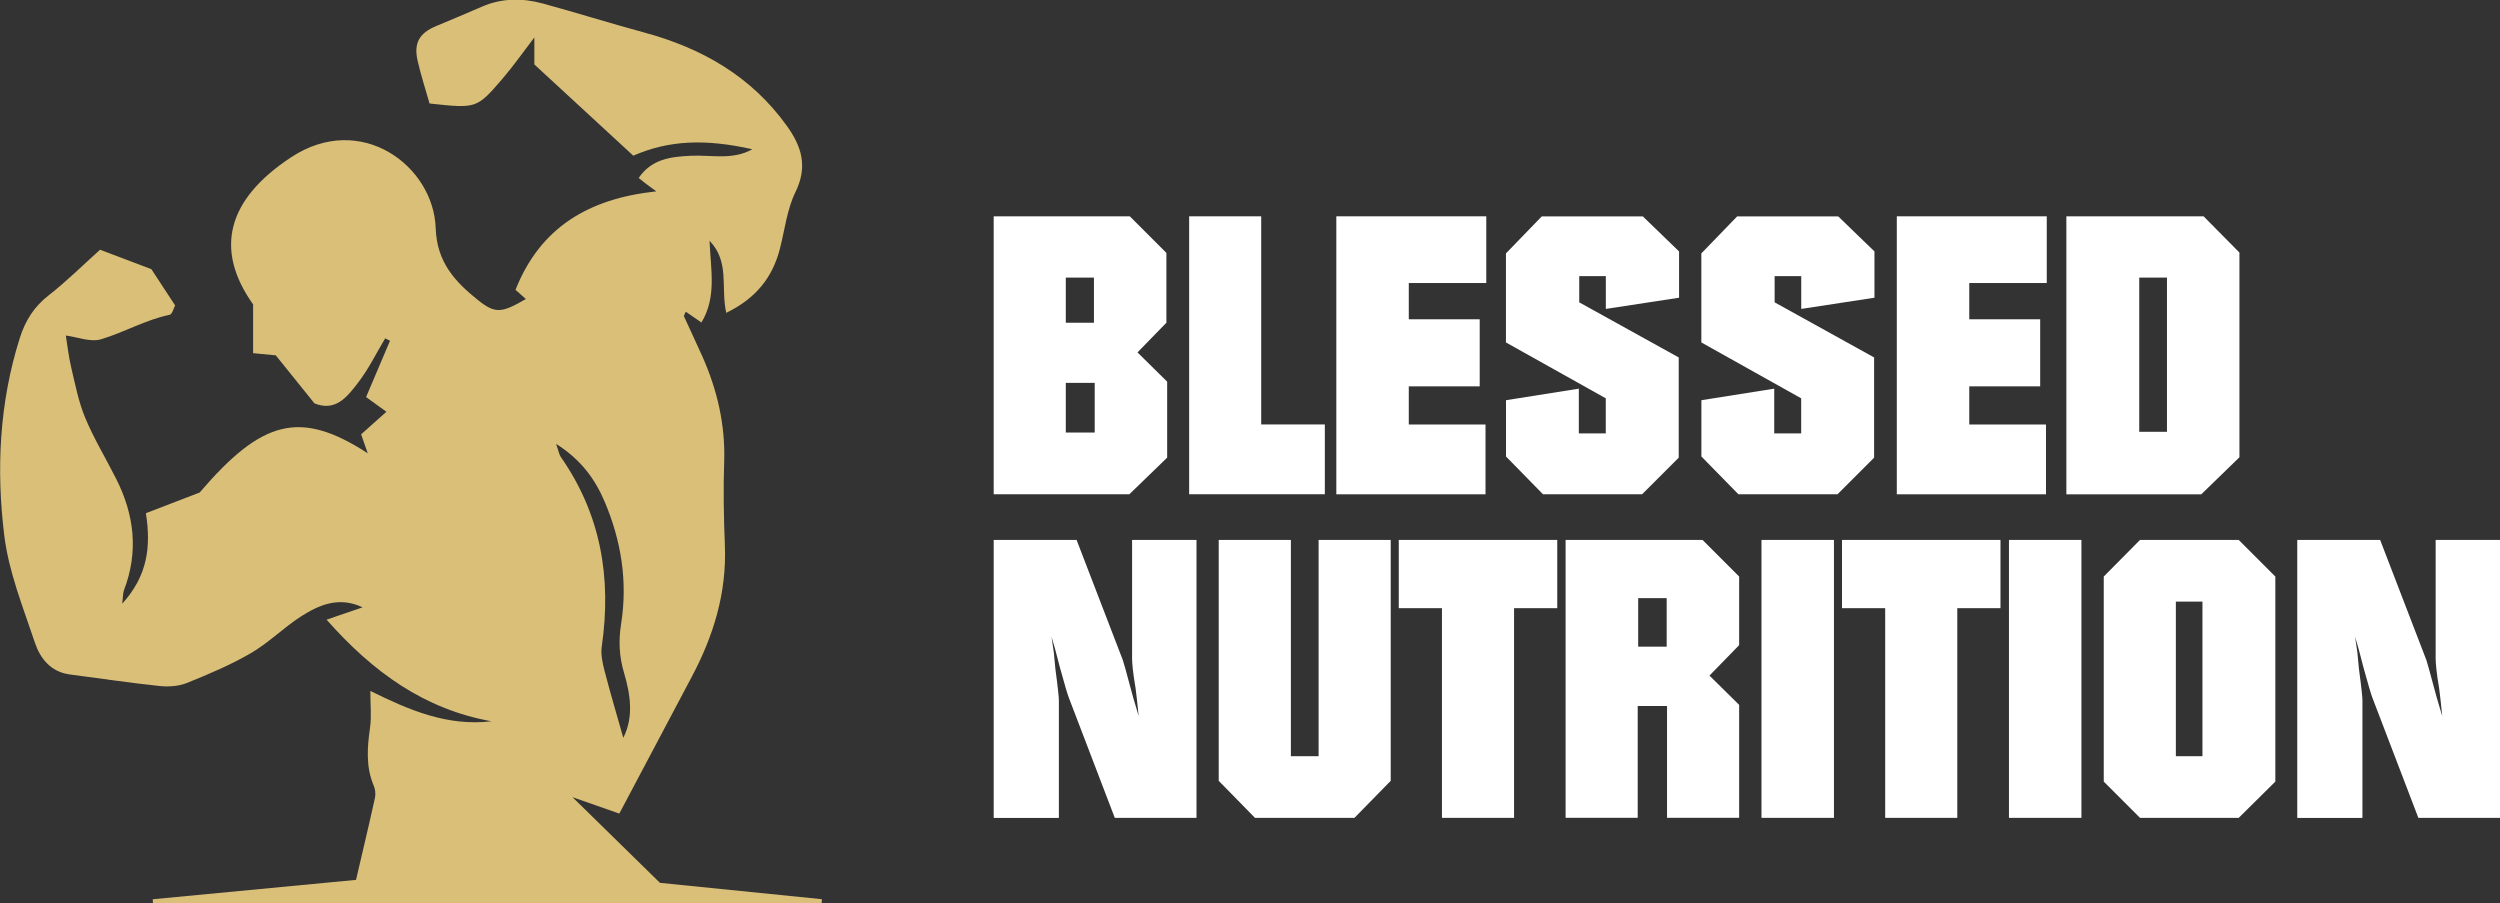
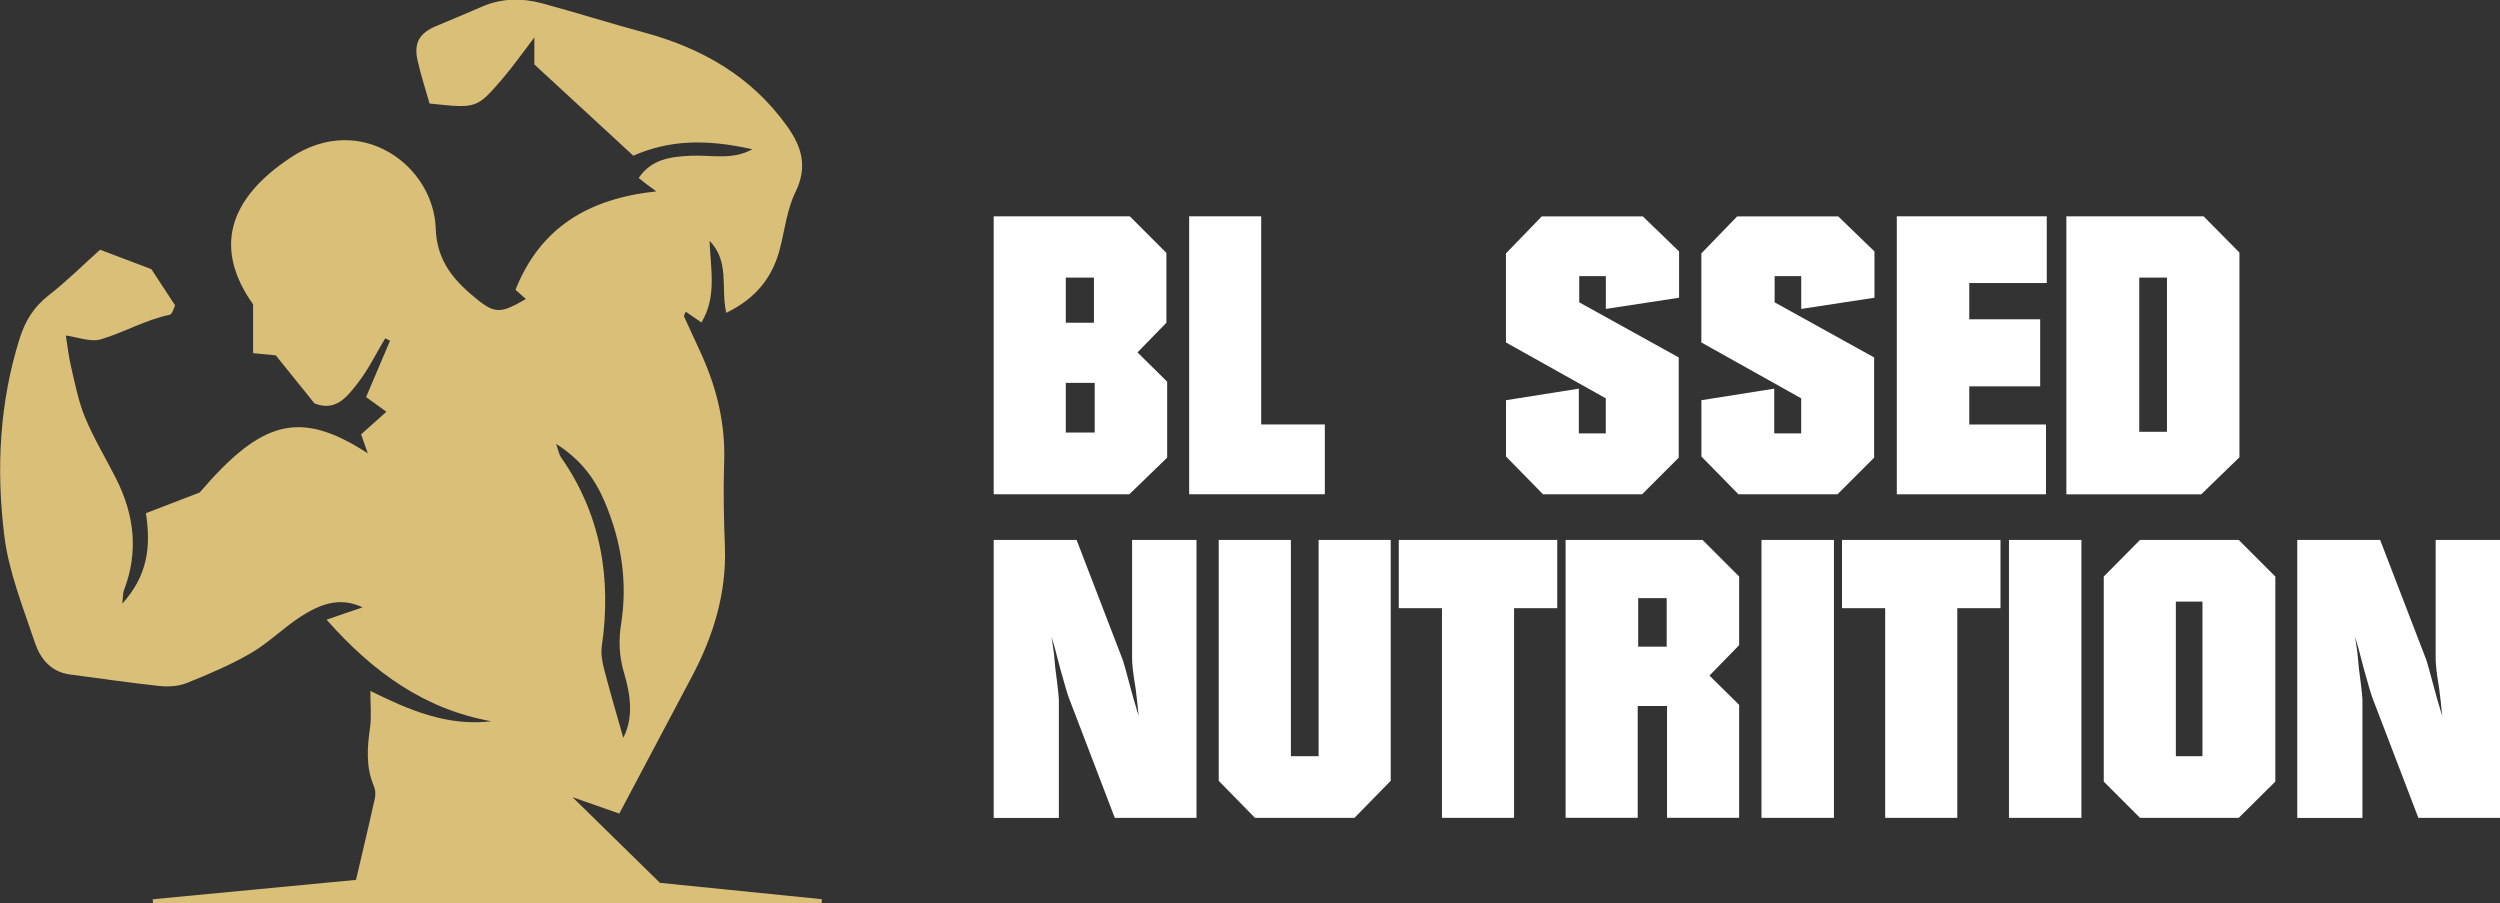
<svg xmlns="http://www.w3.org/2000/svg" viewBox="0 0 421.96 152.45" id="Laag_1">
  <rect x="0" y="0" width="421.96" height="152.45" fill="#333333" stroke="none" />
  <defs>
    <style>
      .cls-1 {
        fill: #fff;
      }

      .cls-2 {
        fill: #d9bf78;
      }
    </style>
  </defs>
  <path d="M122.58,52.83c-.97-4.42.63-8.58-2.82-12.2.2,4.91,1.23,9.5-1.37,13.8-.95-.66-1.79-1.23-2.64-1.82-.11.3-.37.64-.29.82,1,2.24,2.08,4.44,3.07,6.68,2.52,5.68,3.91,11.56,3.7,17.84-.16,4.72-.07,9.45.12,14.17.31,7.95-1.92,15.21-5.6,22.13-4.02,7.56-8.02,15.13-12.22,23.07-2.15-.75-4.69-1.64-7.9-2.77,5.06,4.96,9.56,9.36,14.76,14.46,8.37.84,17.85,1.8,27.34,2.76-.02.22-.03.44-.05.66H25.82c-.01-.22-.03-.44-.04-.65,11.43-1.09,22.85-2.18,34.31-3.27,1.11-4.77,2.2-9.3,3.2-13.85.14-.64.05-1.44-.21-2.05-1.36-3.22-1.09-6.48-.62-9.82.26-1.85.05-3.77.05-6.17,6.49,3.21,12.97,6.01,20.44,5.12-11.3-2.03-19.97-8.26-27.83-17.15,2.1-.72,3.94-1.34,6.08-2.08-3.94-1.87-7.29-.45-10.36,1.51-2.94,1.88-5.46,4.45-8.46,6.2-3.43,2-7.15,3.57-10.85,5.06-1.4.56-3.13.67-4.65.5-5.04-.53-10.06-1.29-15.08-1.94-3.22-.42-5.01-2.69-5.91-5.37-1.99-5.96-4.42-11.94-5.17-18.1-1.37-11.16-.83-22.38,2.61-33.28.93-2.94,2.39-5.3,4.87-7.23,3.01-2.34,5.74-5.06,8.69-7.71,3.07,1.16,5.99,2.27,8.66,3.28,1.41,2.16,2.64,4.03,4.01,6.12-.26.48-.49,1.5-.92,1.58-4.07.85-7.67,2.96-11.57,4.13-1.81.54-4.06-.39-5.96-.63.27,1.64.47,3.54.91,5.39.68,2.87,1.24,5.82,2.37,8.52,1.48,3.54,3.5,6.86,5.23,10.3,3.06,6.07,3.79,12.32,1.3,18.79-.16.42-.13.92-.29,2.27,4.26-4.71,4.88-9.52,4-15.28,2.93-1.13,5.81-2.24,9.07-3.49,10.54-12.31,16.97-14.01,28.37-6.62-.48-1.37-.76-2.17-1.12-3.2,1.23-1.1,2.61-2.33,4.27-3.81-1.23-.89-2.27-1.64-3.43-2.48,1.38-3.24,2.71-6.37,4.04-9.51-.27-.13-.55-.27-.82-.4-1.51,2.52-2.81,5.21-4.6,7.52-1.78,2.3-3.73,4.91-7.33,3.46-2.22-2.76-4.39-5.46-6.53-8.11-1.25-.12-2.41-.23-3.83-.37v-8.23c-6.57-9.26-4.42-17.69,6.41-24.83,11.77-7.76,24.06,1.43,24.41,11.97.19,5.74,3.26,9.02,7.11,12.11,2.95,2.36,4.01,2.22,8.11-.16-.5-.44-.96-.85-1.75-1.55,4.15-10.48,12.28-15.4,23.77-16.62-.8-.59-1.27-.92-1.72-1.26-.4-.3-.78-.62-1.26-1,2.2-3.23,5.45-3.59,8.84-3.75,3.45-.16,7.02.78,10.34-1.1-8.01-1.79-14.1-1.52-20.09,1.09-5.26-4.85-10.71-9.87-16.7-15.4v-4.56c-1.92,2.5-3.56,4.86-5.43,7.03-4.31,5.01-4.35,4.97-12.26,4.12-.65-2.3-1.46-4.77-2.03-7.29-.65-2.93.32-4.58,3.1-5.76,2.57-1.09,5.16-2.14,7.72-3.27,3.36-1.48,6.83-1.5,10.28-.57,5.73,1.56,11.4,3.35,17.13,4.9,9.76,2.64,18.09,7.38,24.11,15.77,2.54,3.54,3.54,6.89,1.45,11.17-1.43,2.93-1.8,6.37-2.63,9.59-1.25,4.82-4.03,8.34-9,10.77ZM105.2,124.53c1.79-3.49,1.21-7.31.11-11.03-.82-2.77-.92-5.41-.47-8.25,1.12-7.09.01-13.98-2.77-20.54-1.6-3.77-3.94-7.09-8.21-9.79.45,1.29.52,1.81.78,2.19,6.79,9.7,8.6,20.45,6.93,31.99-.19,1.31.11,2.75.45,4.06,1,3.86,2.14,7.68,3.18,11.37Z" class="cls-2" />
  <g>
    <path d="M167.72,36.51h22.97l6.18,6.18v11.78l-4.88,5.01,5.01,4.94v12.82l-6.38,6.18h-22.9v-46.91ZM179.89,54.47h4.75v-7.61h-4.75v7.61ZM179.89,73.01h4.88v-8.39h-4.88v8.39Z" class="cls-1" />
    <path d="M200.7,36.51h12.17v35.13h10.74v11.78h-22.9v-46.91Z" class="cls-1" />
-     <path d="M225.55,36.51h25.31v11.26h-13.08v6.12h11.97v11.32h-11.97v6.44h12.95v11.78h-25.18v-46.91Z" class="cls-1" />
    <path d="M254.18,67.55l12.3-1.95v7.55h4.55v-5.92l-16.85-9.43v-15.03l6.05-6.25h17.05l6.12,5.92v7.81l-12.36,1.89v-5.53h-4.49v4.42l16.79,9.3v16.92l-6.18,6.18h-16.72l-6.25-6.38v-9.5Z" class="cls-1" />
    <path d="M287.16,67.55l12.3-1.95v7.55h4.55v-5.92l-16.85-9.43v-15.03l6.05-6.25h17.05l6.12,5.92v7.81l-12.36,1.89v-5.53h-4.49v4.42l16.79,9.3v16.92l-6.18,6.18h-16.72l-6.25-6.38v-9.5Z" class="cls-1" />
    <path d="M320.15,36.51h25.31v11.26h-13.08v6.12h11.97v11.32h-11.97v6.44h12.95v11.78h-25.18v-46.91Z" class="cls-1" />
    <path d="M348.77,36.51h23.16l6.05,6.12v34.55l-6.44,6.25h-22.77v-46.91ZM361.07,72.88h4.68v-26.03h-4.68v26.03Z" class="cls-1" />
    <path d="M167.72,91.13h13.99l7.81,20.3c.13.33.59,2.02,1.37,4.94.2.72.46,1.76,1.3,4.49-.2-2.08-.39-3.64-.52-4.68-.46-2.67-.59-4.29-.59-5.01v-20.04h10.87v46.91h-13.79l-7.74-20.23c-.2-.52-.65-1.95-1.5-5.07l-.85-3.25-.59-2.02.39,2.67.26,2.73c.46,3.45.59,4.88.59,5.27v19.91h-11v-46.91Z" class="cls-1" />
    <path d="M205.71,91.13h12.17v36.5h4.68v-36.5h12.17v40.66l-6.12,6.25h-16.79l-6.12-6.25v-40.66Z" class="cls-1" />
    <path d="M236.1,91.13h26.74v11.52h-7.29v35.39h-12.17v-35.39h-7.29v-11.52Z" class="cls-1" />
    <path d="M264.26,91.13h23.1l6.18,6.18v11.58l-5.01,5.14,5.01,4.94v19.06h-12.17v-18.87h-4.95v18.87h-12.17v-46.91ZM276.5,109.15h4.81v-8.2h-4.81v8.2Z" class="cls-1" />
    <path d="M297.31,91.13h12.23v46.91h-12.23v-46.91Z" class="cls-1" />
    <path d="M310.91,91.13h26.74v11.52h-7.29v35.39h-12.17v-35.39h-7.29v-11.52Z" class="cls-1" />
    <path d="M339.08,91.13h12.23v46.91h-12.23v-46.91Z" class="cls-1" />
    <path d="M355.08,97.31l6.12-6.18h16.66l6.18,6.18v34.61l-6.18,6.12h-16.66l-6.12-6.12v-34.61ZM367.25,127.63h4.49v-26.09h-4.49v26.09Z" class="cls-1" />
    <path d="M387.74,91.13h13.99l7.81,20.3c.13.33.58,2.02,1.37,4.94.19.72.46,1.76,1.3,4.49-.2-2.08-.39-3.64-.52-4.68-.46-2.67-.59-4.29-.59-5.01v-20.04h10.87v46.91h-13.79l-7.74-20.23c-.2-.52-.65-1.95-1.5-5.07l-.85-3.25-.59-2.02.39,2.67.26,2.73c.46,3.45.59,4.88.59,5.27v19.91h-11v-46.91Z" class="cls-1" />
  </g>
</svg>